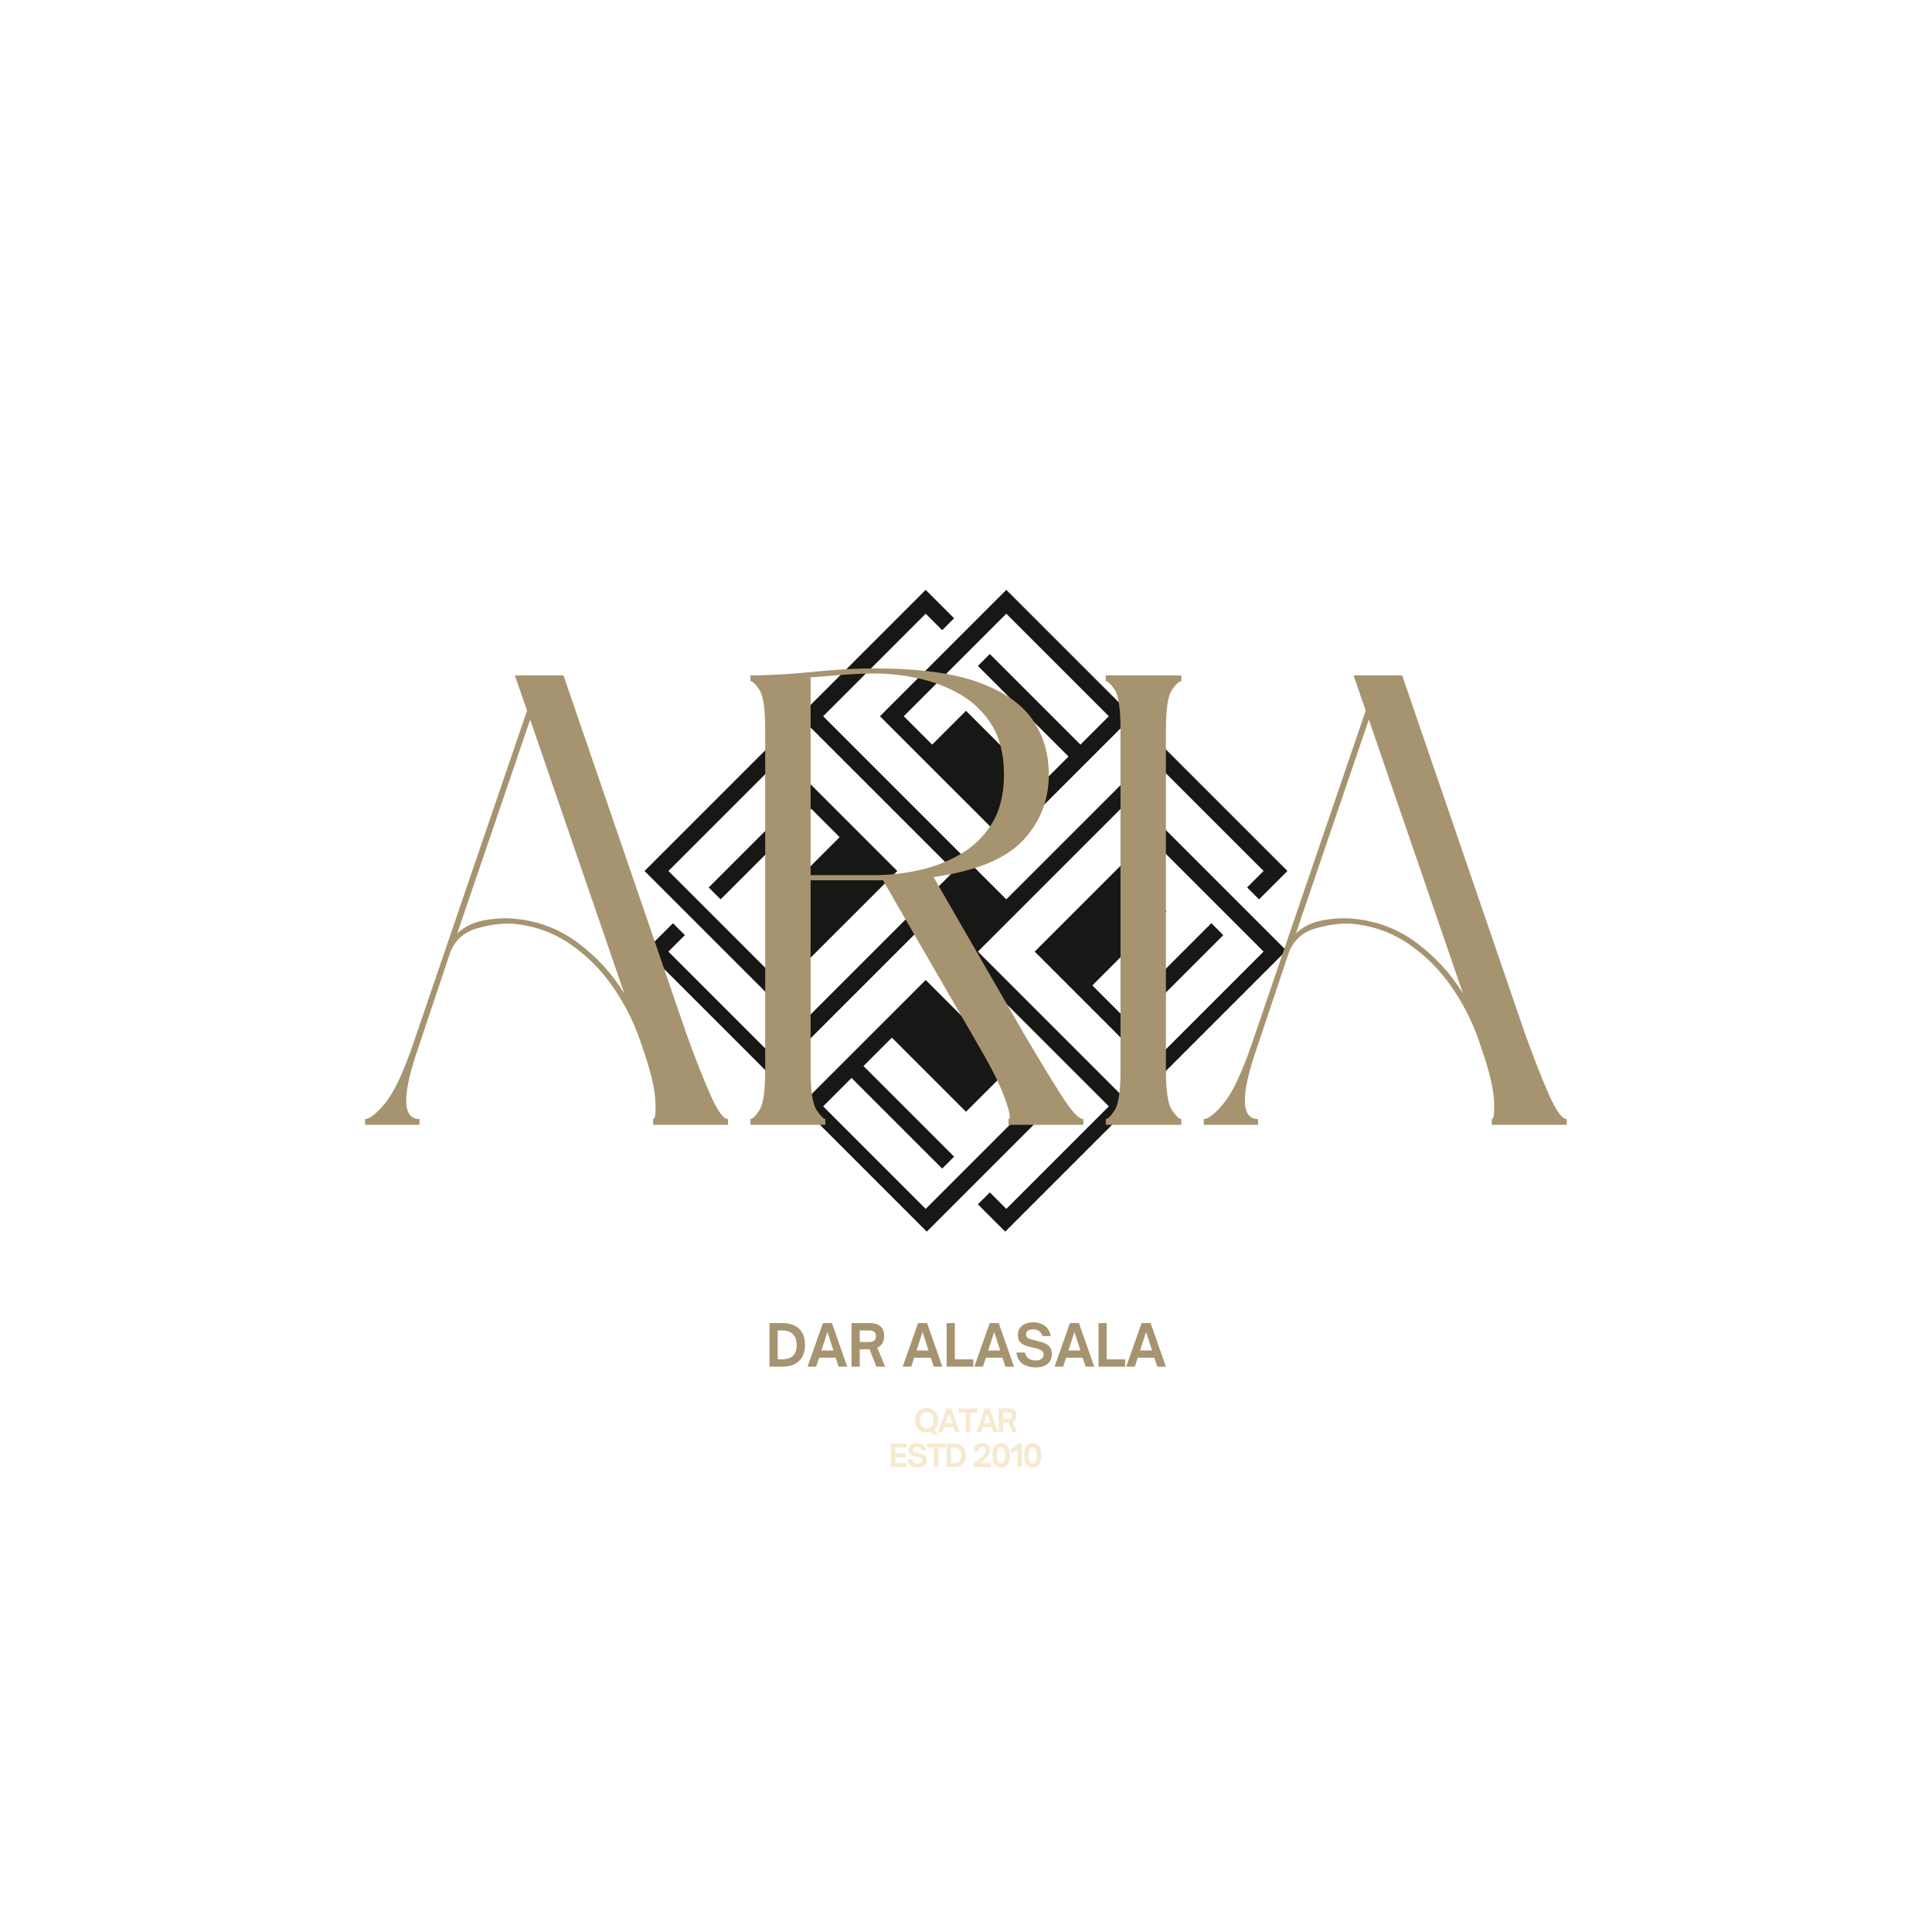
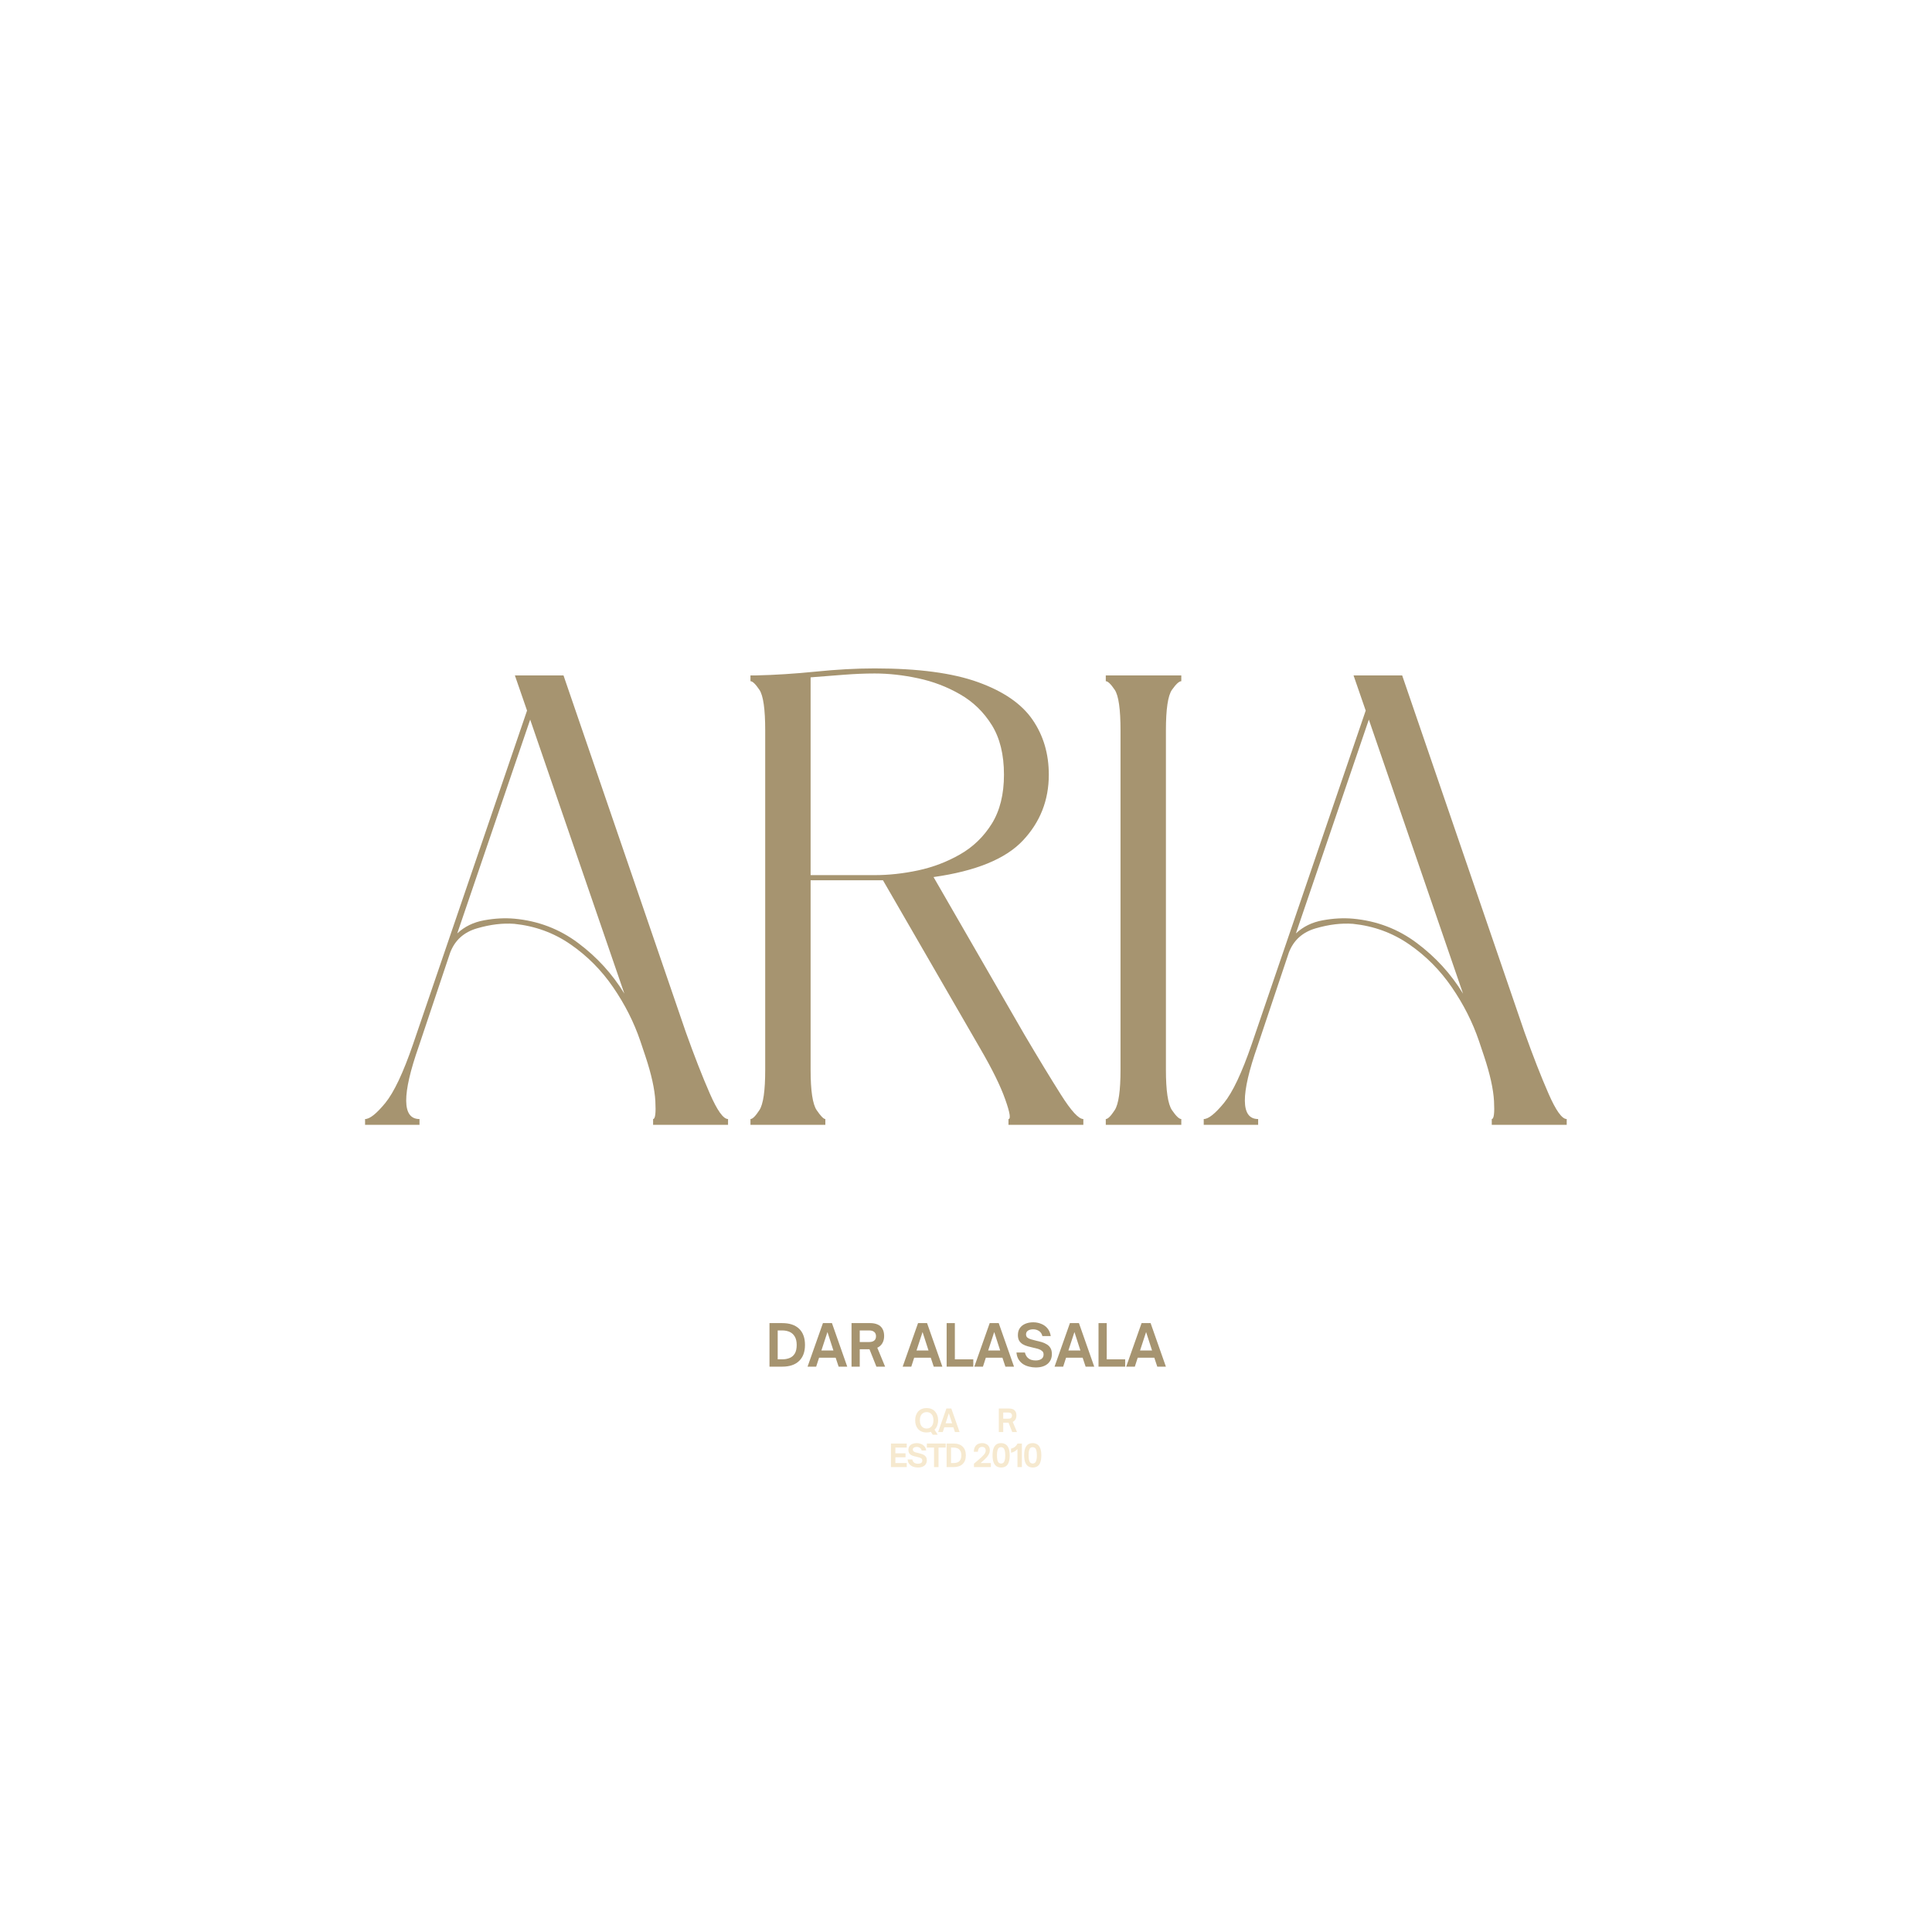
<svg xmlns="http://www.w3.org/2000/svg" width="500" viewBox="0 0 375 375" height="500" preserveAspectRatio="xMidYMid meet">
  <defs>
    <g />
    <clipPath id="21db8e6882">
      <path d="M 125 114 L 250 114 L 250 240 L 125 240 Z M 125 114 " clip-rule="nonzero" />
    </clipPath>
    <clipPath id="477883c82c">
-       <path d="M 187.5 106.668 L 257.504 176.672 L 187.5 246.676 L 117.496 176.672 Z M 187.5 106.668 " clip-rule="nonzero" />
-     </clipPath>
+       </clipPath>
    <clipPath id="f52e764428">
-       <path d="M 187.5 106.668 L 257.504 176.672 L 187.5 246.676 L 117.496 176.672 Z M 187.5 106.668 " clip-rule="nonzero" />
-     </clipPath>
+       </clipPath>
    <clipPath id="e8a95c55b8">
      <rect x="0" width="241" y="0" height="125" />
    </clipPath>
    <clipPath id="37ca16ed25">
      <path d="M 0.121 2 L 6 2 L 6 8 L 0.121 8 Z M 0.121 2 " clip-rule="nonzero" />
    </clipPath>
    <clipPath id="9dd63d81c0">
      <rect x="0" width="22" y="0" height="9" />
    </clipPath>
    <clipPath id="5326d89dd9">
      <path d="M 0.078 2 L 4 2 L 4 7 L 0.078 7 Z M 0.078 2 " clip-rule="nonzero" />
    </clipPath>
    <clipPath id="dc7bf4bc3b">
      <path d="M 26 2 L 30.801 2 L 30.801 7 L 26 7 Z M 26 2 " clip-rule="nonzero" />
    </clipPath>
    <clipPath id="93a45b8d87">
      <rect x="0" width="31" y="0" height="9" />
    </clipPath>
  </defs>
  <g clip-path="url(#21db8e6882)">
    <g clip-path="url(#477883c82c)">
      <g clip-path="url(#f52e764428)">
        <path fill="#171716" d="M 187.5 137.965 L 180.934 144.531 L 175.422 139.02 C 182.055 132.383 188.691 125.75 195.324 119.117 L 215.223 139.02 L 209.711 144.531 L 192.125 126.941 L 189.812 129.258 L 207.398 146.844 L 201.887 152.355 Z M 159.773 139.02 L 179.676 119.117 L 182.875 122.316 L 185.188 120.004 L 179.676 114.492 L 155.148 139.02 L 185.188 169.055 C 173.336 180.906 161.488 192.754 149.637 204.605 L 129.734 184.707 L 132.934 181.508 L 130.621 179.195 L 125.109 184.707 L 149.637 209.234 L 179.676 179.195 C 191.527 191.043 203.375 202.895 215.227 214.742 L 195.324 234.645 L 192.125 231.445 L 189.812 233.758 L 195.324 239.27 L 219.852 214.746 L 189.812 184.707 C 201.66 172.855 213.512 161.008 225.359 149.156 L 245.262 169.055 L 242.062 172.254 L 244.379 174.566 L 249.891 169.055 L 225.363 144.531 L 195.324 174.566 C 183.473 162.719 171.625 150.867 159.773 139.02 Z M 187.5 215.797 L 194.066 209.23 L 199.578 214.742 C 192.941 221.375 186.309 228.008 179.676 234.645 L 159.773 214.742 L 165.285 209.23 L 182.875 226.816 L 185.188 224.504 L 167.602 206.918 L 173.113 201.406 L 187.5 215.793 Z M 179.676 190.219 L 155.148 214.742 L 179.676 239.27 C 187.852 231.094 196.027 222.918 204.203 214.742 L 179.676 190.215 Z M 148.582 176.879 L 155.148 183.445 L 149.637 188.957 C 143.004 182.324 136.371 175.691 129.738 169.055 L 149.637 149.156 L 155.148 154.668 L 137.562 172.254 L 139.875 174.566 L 157.461 156.98 L 162.973 162.492 L 148.586 176.883 Z M 157.461 185.758 L 174.164 169.059 L 149.637 144.531 L 125.109 169.055 L 130.312 174.258 L 132.934 176.883 L 135.25 179.195 L 137.445 181.395 L 149.637 193.582 Z M 226.414 176.879 L 219.848 170.316 L 225.359 164.805 C 231.996 171.438 238.629 178.07 245.262 184.703 L 225.359 204.605 L 219.848 199.094 L 237.438 181.504 L 235.125 179.191 L 217.535 196.781 L 212.023 191.27 Z M 200.836 184.707 L 225.363 209.234 L 249.891 184.707 C 241.715 176.531 233.535 168.355 225.359 160.18 Z M 195.324 163.547 L 219.852 139.02 L 195.324 114.492 C 187.148 122.668 178.973 130.844 170.797 139.02 L 195.324 163.543 Z M 195.324 163.547 " fill-opacity="1" fill-rule="evenodd" />
      </g>
    </g>
  </g>
  <g transform="matrix(1, 0, 0, 1, 66, 125)">
    <g clip-path="url(#e8a95c55b8)">
      <g fill="#a69470" fill-opacity="1">
        <g transform="translate(1.126, 93.331)">
          <g>
            <path d="M 58.156 -13.297 L 57.156 -16.281 C 55.914 -19.926 54.156 -23.406 51.875 -26.719 C 49.602 -30.031 46.848 -32.801 43.609 -35.031 C 40.379 -37.27 36.738 -38.598 32.688 -39.016 C 30.445 -39.18 28.039 -38.891 25.469 -38.141 C 22.906 -37.398 21.164 -35.828 20.25 -33.422 L 14.172 -15.281 C 10.859 -5.844 10.898 -1.125 14.297 -1.125 L 14.297 0 L 3.734 0 L 3.734 -1.125 C 4.641 -1.125 5.941 -2.156 7.641 -4.219 C 9.336 -6.289 11.141 -10.102 13.047 -15.656 L 35.172 -80.406 L 32.812 -87.234 L 42.25 -87.234 L 65.984 -18.016 C 67.641 -13.379 69.191 -9.406 70.641 -6.094 C 72.086 -2.781 73.27 -1.125 74.188 -1.125 L 74.188 0 L 59.641 0 L 59.641 -1.125 C 60.055 -1.125 60.203 -2.281 60.078 -4.594 C 59.953 -6.914 59.312 -9.816 58.156 -13.297 Z M 35.781 -78.656 L 21.625 -37.156 C 23.031 -38.477 24.77 -39.328 26.844 -39.703 C 28.914 -40.078 30.863 -40.18 32.688 -40.016 C 37.32 -39.598 41.461 -38.02 45.109 -35.281 C 48.754 -32.551 51.738 -29.281 54.062 -25.469 Z M 35.781 -78.656 " />
          </g>
        </g>
      </g>
      <g fill="#a69470" fill-opacity="1">
        <g transform="translate(75.932, 93.331)">
          <g>
            <path d="M 39.266 -48.094 L 56.906 -17.516 C 59.645 -12.879 62.008 -8.988 64 -5.844 C 65.988 -2.695 67.438 -1.125 68.344 -1.125 L 68.344 0 L 53.812 0 L 53.812 -1.125 C 54.301 -1.125 54.086 -2.406 53.172 -4.969 C 52.266 -7.539 50.656 -10.812 48.344 -14.781 L 29.453 -47.469 L 15.406 -47.469 L 15.406 -10.688 C 15.406 -6.625 15.797 -4.016 16.578 -2.859 C 17.367 -1.703 17.93 -1.125 18.266 -1.125 L 18.266 0 L 3.734 0 L 3.734 -1.125 C 4.141 -1.125 4.719 -1.703 5.469 -2.859 C 6.219 -4.016 6.594 -6.625 6.594 -10.688 L 6.594 -76.547 C 6.594 -80.691 6.219 -83.32 5.469 -84.438 C 4.719 -85.551 4.141 -86.109 3.734 -86.109 L 3.734 -87.234 L 4.844 -87.234 C 8.488 -87.316 12.336 -87.562 16.391 -87.969 C 20.453 -88.383 24.266 -88.594 27.828 -88.594 C 36.285 -88.594 42.977 -87.703 47.906 -85.922 C 52.832 -84.148 56.352 -81.727 58.469 -78.656 C 60.582 -75.594 61.641 -72.031 61.641 -67.969 C 61.641 -63 59.957 -58.734 56.594 -55.172 C 53.238 -51.609 47.461 -49.25 39.266 -48.094 Z M 15.406 -86.859 L 15.406 -48.469 L 27.828 -48.469 C 30.566 -48.469 33.383 -48.773 36.281 -49.391 C 39.188 -50.016 41.898 -51.051 44.422 -52.5 C 46.953 -53.945 49.004 -55.93 50.578 -58.453 C 52.148 -60.984 52.938 -64.156 52.938 -67.969 C 52.938 -71.863 52.148 -75.07 50.578 -77.594 C 49.004 -80.125 46.953 -82.113 44.422 -83.562 C 41.898 -85.02 39.188 -86.055 36.281 -86.672 C 33.383 -87.297 30.566 -87.609 27.828 -87.609 C 25.93 -87.609 23.926 -87.523 21.812 -87.359 C 19.695 -87.191 17.562 -87.023 15.406 -86.859 Z M 15.406 -86.859 " />
          </g>
        </g>
      </g>
      <g fill="#a69470" fill-opacity="1">
        <g transform="translate(144.898, 93.331)">
          <g>
            <path d="M 18.391 -87.234 L 18.391 -86.109 C 17.973 -86.109 17.367 -85.551 16.578 -84.438 C 15.797 -83.32 15.406 -80.691 15.406 -76.547 L 15.406 -10.688 C 15.406 -6.625 15.797 -4.016 16.578 -2.859 C 17.367 -1.703 17.973 -1.125 18.391 -1.125 L 18.391 0 L 3.734 0 L 3.734 -1.125 C 4.141 -1.125 4.719 -1.703 5.469 -2.859 C 6.219 -4.016 6.594 -6.625 6.594 -10.688 L 6.594 -76.547 C 6.594 -80.691 6.219 -83.32 5.469 -84.438 C 4.719 -85.551 4.141 -86.109 3.734 -86.109 L 3.734 -87.234 Z M 18.391 -87.234 " />
          </g>
        </g>
      </g>
      <g fill="#a69470" fill-opacity="1">
        <g transform="translate(163.91, 93.331)">
          <g>
            <path d="M 58.156 -13.297 L 57.156 -16.281 C 55.914 -19.926 54.156 -23.406 51.875 -26.719 C 49.602 -30.031 46.848 -32.801 43.609 -35.031 C 40.379 -37.27 36.738 -38.598 32.688 -39.016 C 30.445 -39.18 28.039 -38.891 25.469 -38.141 C 22.906 -37.398 21.164 -35.828 20.25 -33.422 L 14.172 -15.281 C 10.859 -5.844 10.898 -1.125 14.297 -1.125 L 14.297 0 L 3.734 0 L 3.734 -1.125 C 4.641 -1.125 5.941 -2.156 7.641 -4.219 C 9.336 -6.289 11.141 -10.102 13.047 -15.656 L 35.172 -80.406 L 32.812 -87.234 L 42.25 -87.234 L 65.984 -18.016 C 67.641 -13.379 69.191 -9.406 70.641 -6.094 C 72.086 -2.781 73.27 -1.125 74.188 -1.125 L 74.188 0 L 59.641 0 L 59.641 -1.125 C 60.055 -1.125 60.203 -2.281 60.078 -4.594 C 59.953 -6.914 59.312 -9.816 58.156 -13.297 Z M 35.781 -78.656 L 21.625 -37.156 C 23.031 -38.477 24.77 -39.328 26.844 -39.703 C 28.914 -40.078 30.863 -40.18 32.688 -40.016 C 37.32 -39.598 41.461 -38.02 45.109 -35.281 C 48.754 -32.551 51.738 -29.281 54.062 -25.469 Z M 35.781 -78.656 " />
          </g>
        </g>
      </g>
    </g>
  </g>
  <g transform="matrix(1, 0, 0, 1, 177, 271)">
    <g clip-path="url(#9dd63d81c0)">
      <g clip-path="url(#37ca16ed25)">
        <g fill="#f6e9cf" fill-opacity="1">
          <g transform="translate(0.403, 6.964)">
            <g>
              <path d="M 4.688 -2.297 C 4.688 -1.941 4.629 -1.602 4.516 -1.281 C 4.398 -0.957 4.223 -0.688 3.984 -0.469 L 4.609 0.516 L 3.641 0.516 L 3.281 -0.047 C 3.156 -0.004 3.023 0.023 2.891 0.047 C 2.754 0.066 2.609 0.078 2.453 0.078 C 2.078 0.078 1.75 0.016 1.469 -0.109 C 1.188 -0.234 0.953 -0.406 0.766 -0.625 C 0.586 -0.844 0.453 -1.094 0.359 -1.375 C 0.273 -1.664 0.234 -1.973 0.234 -2.297 C 0.234 -2.609 0.273 -2.906 0.359 -3.188 C 0.453 -3.477 0.586 -3.734 0.766 -3.953 C 0.953 -4.172 1.188 -4.344 1.469 -4.469 C 1.75 -4.594 2.078 -4.656 2.453 -4.656 C 2.836 -4.656 3.164 -4.594 3.438 -4.469 C 3.719 -4.344 3.945 -4.172 4.125 -3.953 C 4.312 -3.734 4.453 -3.477 4.547 -3.188 C 4.641 -2.906 4.688 -2.609 4.688 -2.297 Z M 1.141 -2.297 C 1.141 -1.973 1.191 -1.691 1.297 -1.453 C 1.398 -1.211 1.551 -1.023 1.75 -0.891 C 1.945 -0.754 2.18 -0.688 2.453 -0.688 C 2.734 -0.688 2.973 -0.754 3.172 -0.891 C 3.367 -1.023 3.52 -1.211 3.625 -1.453 C 3.727 -1.691 3.781 -1.973 3.781 -2.297 C 3.781 -2.609 3.727 -2.883 3.625 -3.125 C 3.52 -3.363 3.367 -3.547 3.172 -3.672 C 2.973 -3.805 2.734 -3.875 2.453 -3.875 C 2.18 -3.875 1.945 -3.805 1.75 -3.672 C 1.551 -3.547 1.398 -3.363 1.297 -3.125 C 1.191 -2.883 1.141 -2.609 1.141 -2.297 Z M 1.141 -2.297 " />
            </g>
          </g>
        </g>
      </g>
      <g fill="#f6e9cf" fill-opacity="1">
        <g transform="translate(5.041, 6.964)">
          <g>
            <path d="M 0.953 0 L 0.047 0 L 1.656 -4.578 L 2.609 -4.578 L 4.219 0 L 3.312 0 L 3 -0.938 L 1.25 -0.938 Z M 2.125 -3.641 L 1.5 -1.703 L 2.766 -1.703 Z M 2.125 -3.641 " />
          </g>
        </g>
      </g>
      <g fill="#f6e9cf" fill-opacity="1">
        <g transform="translate(9.007, 6.964)">
          <g>
-             <path d="M 2.328 0 L 1.453 0 L 1.453 -3.797 L 0.062 -3.797 L 0.062 -4.578 L 3.719 -4.578 L 3.719 -3.797 L 2.328 -3.797 Z M 2.328 0 " />
-           </g>
+             </g>
        </g>
      </g>
      <g fill="#f6e9cf" fill-opacity="1">
        <g transform="translate(12.493, 6.964)">
          <g>
-             <path d="M 0.953 0 L 0.047 0 L 1.656 -4.578 L 2.609 -4.578 L 4.219 0 L 3.312 0 L 3 -0.938 L 1.25 -0.938 Z M 2.125 -3.641 L 1.5 -1.703 L 2.766 -1.703 Z M 2.125 -3.641 " />
-           </g>
+             </g>
        </g>
      </g>
      <g fill="#f6e9cf" fill-opacity="1">
        <g transform="translate(16.459, 6.964)">
          <g>
            <path d="M 3.109 -1.984 L 3.938 0 L 3.016 0 L 2.297 -1.828 L 1.266 -1.828 L 1.266 0 L 0.406 0 L 0.406 -4.578 L 2.375 -4.578 C 2.664 -4.578 2.922 -4.531 3.141 -4.438 C 3.359 -4.344 3.523 -4.195 3.641 -4 C 3.766 -3.801 3.828 -3.547 3.828 -3.234 C 3.828 -2.93 3.766 -2.672 3.641 -2.453 C 3.516 -2.242 3.336 -2.086 3.109 -1.984 Z M 2.266 -3.797 L 1.266 -3.797 L 1.266 -2.594 L 2.266 -2.594 C 2.492 -2.594 2.664 -2.641 2.781 -2.734 C 2.906 -2.836 2.969 -2.992 2.969 -3.203 C 2.969 -3.391 2.906 -3.535 2.781 -3.641 C 2.664 -3.742 2.492 -3.797 2.266 -3.797 Z M 2.266 -3.797 " />
          </g>
        </g>
      </g>
    </g>
  </g>
  <g transform="matrix(1, 0, 0, 1, 172, 278)">
    <g clip-path="url(#93a45b8d87)">
      <g clip-path="url(#5326d89dd9)">
        <g fill="#f6e9cf" fill-opacity="1">
          <g transform="translate(0.528, 6.764)">
            <g>
              <path d="M 3.469 0 L 0.406 0 L 0.406 -4.578 L 3.469 -4.578 L 3.469 -3.797 L 1.266 -3.797 L 1.266 -2.672 L 3.234 -2.672 L 3.234 -1.906 L 1.266 -1.906 L 1.266 -0.781 L 3.469 -0.781 Z M 3.469 0 " />
            </g>
          </g>
        </g>
      </g>
      <g fill="#f6e9cf" fill-opacity="1">
        <g transform="translate(3.96, 6.764)">
          <g>
            <path d="M 2.219 0.078 C 2 0.078 1.773 0.051 1.547 0 C 1.328 -0.051 1.117 -0.133 0.922 -0.25 C 0.734 -0.375 0.57 -0.535 0.438 -0.734 C 0.312 -0.941 0.234 -1.191 0.203 -1.484 L 1.109 -1.484 C 1.16 -1.266 1.242 -1.094 1.359 -0.969 C 1.473 -0.852 1.602 -0.77 1.75 -0.719 C 1.906 -0.676 2.066 -0.656 2.234 -0.656 C 2.473 -0.656 2.672 -0.703 2.828 -0.797 C 2.984 -0.898 3.062 -1.062 3.062 -1.281 C 3.062 -1.445 3.008 -1.57 2.906 -1.656 C 2.801 -1.738 2.664 -1.805 2.5 -1.859 C 2.332 -1.91 2.156 -1.957 1.969 -2 C 1.781 -2.039 1.586 -2.086 1.391 -2.141 C 1.203 -2.191 1.031 -2.266 0.875 -2.359 C 0.719 -2.453 0.594 -2.57 0.5 -2.719 C 0.406 -2.875 0.359 -3.07 0.359 -3.312 C 0.359 -3.613 0.426 -3.863 0.562 -4.062 C 0.707 -4.258 0.898 -4.406 1.141 -4.5 C 1.391 -4.602 1.672 -4.656 1.984 -4.656 C 2.273 -4.656 2.551 -4.602 2.812 -4.5 C 3.07 -4.395 3.289 -4.238 3.469 -4.031 C 3.656 -3.82 3.77 -3.551 3.812 -3.219 L 2.938 -3.219 C 2.875 -3.457 2.754 -3.633 2.578 -3.75 C 2.398 -3.863 2.195 -3.922 1.969 -3.922 C 1.75 -3.922 1.566 -3.875 1.422 -3.781 C 1.285 -3.695 1.219 -3.566 1.219 -3.391 C 1.219 -3.254 1.266 -3.145 1.359 -3.062 C 1.461 -2.977 1.594 -2.91 1.75 -2.859 C 1.906 -2.816 2.078 -2.773 2.266 -2.734 C 2.461 -2.691 2.656 -2.641 2.844 -2.578 C 3.039 -2.523 3.223 -2.445 3.391 -2.344 C 3.555 -2.25 3.688 -2.117 3.781 -1.953 C 3.883 -1.797 3.938 -1.586 3.938 -1.328 C 3.938 -0.891 3.785 -0.547 3.484 -0.297 C 3.18 -0.047 2.758 0.078 2.219 0.078 Z M 2.219 0.078 " />
          </g>
        </g>
      </g>
      <g fill="#f6e9cf" fill-opacity="1">
        <g transform="translate(7.842, 6.764)">
          <g>
            <path d="M 2.328 0 L 1.453 0 L 1.453 -3.797 L 0.062 -3.797 L 0.062 -4.578 L 3.719 -4.578 L 3.719 -3.797 L 2.328 -3.797 Z M 2.328 0 " />
          </g>
        </g>
      </g>
      <g fill="#f6e9cf" fill-opacity="1">
        <g transform="translate(11.328, 6.764)">
          <g>
            <path d="M 1.734 0 L 0.406 0 L 0.406 -4.578 L 1.734 -4.578 C 2.516 -4.578 3.109 -4.379 3.516 -3.984 C 3.93 -3.586 4.141 -3.02 4.141 -2.281 C 4.141 -1.551 3.93 -0.988 3.516 -0.594 C 3.098 -0.195 2.504 0 1.734 0 Z M 1.266 -3.797 L 1.266 -0.781 L 1.734 -0.781 C 2.035 -0.781 2.301 -0.828 2.531 -0.922 C 2.758 -1.016 2.938 -1.172 3.062 -1.391 C 3.195 -1.609 3.266 -1.906 3.266 -2.281 C 3.266 -2.633 3.203 -2.922 3.078 -3.141 C 2.953 -3.367 2.773 -3.535 2.547 -3.641 C 2.316 -3.742 2.047 -3.797 1.734 -3.797 Z M 1.266 -3.797 " />
          </g>
        </g>
      </g>
      <g fill="#f6e9cf" fill-opacity="1">
        <g transform="translate(15.402, 6.764)">
          <g />
        </g>
      </g>
      <g fill="#f6e9cf" fill-opacity="1">
        <g transform="translate(16.716, 6.764)">
          <g>
            <path d="M 3.609 0 L 0.328 0 L 0.328 -0.656 L 1.766 -1.906 C 2.035 -2.156 2.242 -2.379 2.391 -2.578 C 2.535 -2.785 2.609 -3 2.609 -3.219 C 2.609 -3.426 2.551 -3.594 2.438 -3.719 C 2.332 -3.852 2.156 -3.922 1.906 -3.922 C 1.664 -3.922 1.473 -3.844 1.328 -3.688 C 1.191 -3.539 1.113 -3.301 1.094 -2.969 L 0.297 -2.969 C 0.316 -3.508 0.461 -3.926 0.734 -4.219 C 1.016 -4.508 1.41 -4.656 1.922 -4.656 C 2.211 -4.656 2.469 -4.598 2.688 -4.484 C 2.914 -4.379 3.094 -4.223 3.219 -4.016 C 3.344 -3.816 3.406 -3.578 3.406 -3.297 C 3.406 -3.023 3.348 -2.773 3.234 -2.547 C 3.117 -2.316 2.977 -2.102 2.812 -1.906 C 2.645 -1.719 2.477 -1.551 2.312 -1.406 L 1.609 -0.781 L 3.609 -0.781 Z M 3.609 0 " />
          </g>
        </g>
      </g>
      <g fill="#f6e9cf" fill-opacity="1">
        <g transform="translate(20.31, 6.764)">
          <g>
            <path d="M 2.016 0.078 C 1.672 0.078 1.375 0 1.125 -0.156 C 0.875 -0.32 0.68 -0.578 0.547 -0.922 C 0.41 -1.273 0.344 -1.734 0.344 -2.297 C 0.344 -2.859 0.41 -3.312 0.547 -3.656 C 0.68 -4.008 0.867 -4.266 1.109 -4.422 C 1.359 -4.578 1.656 -4.656 2 -4.656 C 2.344 -4.656 2.641 -4.57 2.891 -4.406 C 3.141 -4.25 3.332 -3.992 3.469 -3.641 C 3.602 -3.297 3.672 -2.844 3.672 -2.281 C 3.672 -1.719 3.602 -1.258 3.469 -0.906 C 3.344 -0.562 3.156 -0.312 2.906 -0.156 C 2.656 0 2.359 0.078 2.016 0.078 Z M 2 -0.688 C 2.164 -0.688 2.305 -0.734 2.422 -0.828 C 2.547 -0.922 2.641 -1.082 2.703 -1.312 C 2.773 -1.551 2.812 -1.875 2.812 -2.281 C 2.812 -2.695 2.773 -3.02 2.703 -3.25 C 2.641 -3.477 2.547 -3.641 2.422 -3.734 C 2.297 -3.828 2.148 -3.875 1.984 -3.875 C 1.828 -3.875 1.688 -3.828 1.562 -3.734 C 1.445 -3.641 1.359 -3.477 1.297 -3.25 C 1.234 -3.02 1.203 -2.703 1.203 -2.297 C 1.203 -1.879 1.234 -1.551 1.297 -1.312 C 1.367 -1.082 1.461 -0.922 1.578 -0.828 C 1.703 -0.734 1.844 -0.688 2 -0.688 Z M 2 -0.688 " />
          </g>
        </g>
      </g>
      <g fill="#f6e9cf" fill-opacity="1">
        <g transform="translate(24.036, 6.764)">
          <g>
            <path d="M 2.312 0 L 1.453 0 L 1.453 -3.516 C 1.305 -3.336 1.125 -3.18 0.906 -3.047 C 0.695 -2.922 0.461 -2.836 0.203 -2.797 L 0.203 -3.594 C 0.504 -3.656 0.766 -3.773 0.984 -3.953 C 1.203 -4.141 1.363 -4.348 1.469 -4.578 L 2.312 -4.578 Z M 2.312 0 " />
          </g>
        </g>
      </g>
      <g clip-path="url(#dc7bf4bc3b)">
        <g fill="#f6e9cf" fill-opacity="1">
          <g transform="translate(26.448, 6.764)">
            <g>
              <path d="M 2.016 0.078 C 1.672 0.078 1.375 0 1.125 -0.156 C 0.875 -0.32 0.68 -0.578 0.547 -0.922 C 0.41 -1.273 0.344 -1.734 0.344 -2.297 C 0.344 -2.859 0.41 -3.312 0.547 -3.656 C 0.68 -4.008 0.867 -4.266 1.109 -4.422 C 1.359 -4.578 1.656 -4.656 2 -4.656 C 2.344 -4.656 2.641 -4.57 2.891 -4.406 C 3.141 -4.25 3.332 -3.992 3.469 -3.641 C 3.602 -3.297 3.672 -2.844 3.672 -2.281 C 3.672 -1.719 3.602 -1.258 3.469 -0.906 C 3.344 -0.562 3.156 -0.312 2.906 -0.156 C 2.656 0 2.359 0.078 2.016 0.078 Z M 2 -0.688 C 2.164 -0.688 2.305 -0.734 2.422 -0.828 C 2.547 -0.922 2.641 -1.082 2.703 -1.312 C 2.773 -1.551 2.812 -1.875 2.812 -2.281 C 2.812 -2.695 2.773 -3.02 2.703 -3.25 C 2.641 -3.477 2.547 -3.641 2.422 -3.734 C 2.297 -3.828 2.148 -3.875 1.984 -3.875 C 1.828 -3.875 1.688 -3.828 1.562 -3.734 C 1.445 -3.641 1.359 -3.477 1.297 -3.25 C 1.234 -3.02 1.203 -2.703 1.203 -2.297 C 1.203 -1.879 1.234 -1.551 1.297 -1.312 C 1.367 -1.082 1.461 -0.922 1.578 -0.828 C 1.703 -0.734 1.844 -0.688 2 -0.688 Z M 2 -0.688 " />
            </g>
          </g>
        </g>
      </g>
    </g>
  </g>
  <g fill="#a69470" fill-opacity="1">
    <g transform="translate(148.607, 265.267)">
      <g>
        <path d="M 3.219 0 L 0.75 0 L 0.75 -8.453 L 3.219 -8.453 C 4.645 -8.453 5.738 -8.086 6.5 -7.359 C 7.258 -6.629 7.641 -5.582 7.641 -4.219 C 7.641 -2.863 7.254 -1.82 6.484 -1.094 C 5.723 -0.363 4.633 0 3.219 0 Z M 2.344 -7.031 L 2.344 -1.422 L 3.188 -1.422 C 3.75 -1.422 4.242 -1.508 4.672 -1.688 C 5.098 -1.863 5.43 -2.156 5.672 -2.562 C 5.91 -2.969 6.031 -3.52 6.031 -4.219 C 6.031 -4.875 5.91 -5.406 5.672 -5.812 C 5.441 -6.227 5.113 -6.535 4.688 -6.734 C 4.258 -6.93 3.766 -7.031 3.203 -7.031 Z M 2.344 -7.031 " />
      </g>
    </g>
  </g>
  <g fill="#a69470" fill-opacity="1">
    <g transform="translate(156.669, 265.267)">
      <g>
        <path d="M 1.75 0 L 0.078 0 L 3.062 -8.453 L 4.812 -8.453 L 7.781 0 L 6.109 0 L 5.531 -1.734 L 2.312 -1.734 Z M 3.938 -6.719 L 2.766 -3.141 L 5.094 -3.141 Z M 3.938 -6.719 " />
      </g>
    </g>
  </g>
  <g fill="#a69470" fill-opacity="1">
    <g transform="translate(164.532, 265.267)">
      <g>
        <path d="M 5.75 -3.672 L 7.266 0 L 5.578 0 L 4.234 -3.375 L 2.344 -3.375 L 2.344 0 L 0.75 0 L 0.75 -8.453 L 4.391 -8.453 C 4.93 -8.453 5.398 -8.363 5.797 -8.188 C 6.203 -8.02 6.516 -7.75 6.734 -7.375 C 6.961 -7.008 7.078 -6.535 7.078 -5.953 C 7.078 -5.398 6.957 -4.926 6.719 -4.531 C 6.488 -4.145 6.164 -3.859 5.75 -3.672 Z M 4.172 -7.031 L 2.344 -7.031 L 2.344 -4.781 L 4.172 -4.781 C 4.598 -4.781 4.926 -4.875 5.156 -5.062 C 5.383 -5.25 5.5 -5.531 5.5 -5.906 C 5.5 -6.27 5.383 -6.547 5.156 -6.734 C 4.926 -6.93 4.598 -7.031 4.172 -7.031 Z M 4.172 -7.031 " />
      </g>
    </g>
  </g>
  <g fill="#a69470" fill-opacity="1">
    <g transform="translate(172.162, 265.267)">
      <g />
    </g>
  </g>
  <g fill="#a69470" fill-opacity="1">
    <g transform="translate(175.13, 265.267)">
      <g>
        <path d="M 1.75 0 L 0.078 0 L 3.062 -8.453 L 4.812 -8.453 L 7.781 0 L 6.109 0 L 5.531 -1.734 L 2.312 -1.734 Z M 3.938 -6.719 L 2.766 -3.141 L 5.094 -3.141 Z M 3.938 -6.719 " />
      </g>
    </g>
  </g>
  <g fill="#a69470" fill-opacity="1">
    <g transform="translate(182.993, 265.267)">
      <g>
        <path d="M 5.922 0 L 0.75 0 L 0.75 -8.453 L 2.344 -8.453 L 2.344 -1.422 L 5.922 -1.422 Z M 5.922 0 " />
      </g>
    </g>
  </g>
  <g fill="#a69470" fill-opacity="1">
    <g transform="translate(189.039, 265.267)">
      <g>
        <path d="M 1.75 0 L 0.078 0 L 3.062 -8.453 L 4.812 -8.453 L 7.781 0 L 6.109 0 L 5.531 -1.734 L 2.312 -1.734 Z M 3.938 -6.719 L 2.766 -3.141 L 5.094 -3.141 Z M 3.938 -6.719 " />
      </g>
    </g>
  </g>
  <g fill="#a69470" fill-opacity="1">
    <g transform="translate(196.902, 265.267)">
      <g>
        <path d="M 4.109 0.156 C 3.703 0.156 3.289 0.102 2.875 0 C 2.457 -0.094 2.07 -0.25 1.719 -0.469 C 1.363 -0.695 1.066 -0.992 0.828 -1.359 C 0.586 -1.734 0.441 -2.195 0.391 -2.75 L 2.031 -2.75 C 2.133 -2.352 2.289 -2.039 2.5 -1.812 C 2.719 -1.582 2.969 -1.422 3.25 -1.328 C 3.531 -1.242 3.82 -1.203 4.125 -1.203 C 4.562 -1.203 4.926 -1.297 5.219 -1.484 C 5.508 -1.672 5.656 -1.969 5.656 -2.375 C 5.656 -2.664 5.555 -2.891 5.359 -3.047 C 5.172 -3.211 4.926 -3.344 4.625 -3.438 C 4.32 -3.531 3.988 -3.613 3.625 -3.688 C 3.281 -3.77 2.93 -3.859 2.578 -3.953 C 2.234 -4.047 1.914 -4.176 1.625 -4.344 C 1.332 -4.52 1.098 -4.75 0.922 -5.031 C 0.754 -5.32 0.672 -5.688 0.672 -6.125 C 0.672 -6.676 0.801 -7.133 1.062 -7.5 C 1.32 -7.863 1.676 -8.141 2.125 -8.328 C 2.57 -8.516 3.082 -8.609 3.656 -8.609 C 4.195 -8.609 4.707 -8.508 5.188 -8.312 C 5.676 -8.125 6.082 -7.832 6.406 -7.438 C 6.738 -7.051 6.953 -6.551 7.047 -5.938 L 5.422 -5.938 C 5.316 -6.383 5.098 -6.711 4.766 -6.922 C 4.441 -7.141 4.062 -7.25 3.625 -7.25 C 3.227 -7.25 2.898 -7.164 2.641 -7 C 2.379 -6.832 2.25 -6.586 2.25 -6.266 C 2.25 -6.004 2.336 -5.797 2.516 -5.641 C 2.703 -5.492 2.941 -5.379 3.234 -5.297 C 3.523 -5.211 3.844 -5.129 4.188 -5.047 C 4.539 -4.973 4.895 -4.883 5.25 -4.781 C 5.613 -4.676 5.945 -4.531 6.25 -4.344 C 6.562 -4.164 6.805 -3.926 6.984 -3.625 C 7.172 -3.32 7.266 -2.93 7.266 -2.453 C 7.266 -1.648 6.988 -1.016 6.438 -0.547 C 5.883 -0.078 5.109 0.156 4.109 0.156 Z M 4.109 0.156 " />
      </g>
    </g>
  </g>
  <g fill="#a69470" fill-opacity="1">
    <g transform="translate(204.61, 265.267)">
      <g>
        <path d="M 1.75 0 L 0.078 0 L 3.062 -8.453 L 4.812 -8.453 L 7.781 0 L 6.109 0 L 5.531 -1.734 L 2.312 -1.734 Z M 3.938 -6.719 L 2.766 -3.141 L 5.094 -3.141 Z M 3.938 -6.719 " />
      </g>
    </g>
  </g>
  <g fill="#a69470" fill-opacity="1">
    <g transform="translate(212.472, 265.267)">
      <g>
        <path d="M 5.922 0 L 0.75 0 L 0.75 -8.453 L 2.344 -8.453 L 2.344 -1.422 L 5.922 -1.422 Z M 5.922 0 " />
      </g>
    </g>
  </g>
  <g fill="#a69470" fill-opacity="1">
    <g transform="translate(218.519, 265.267)">
      <g>
        <path d="M 1.75 0 L 0.078 0 L 3.062 -8.453 L 4.812 -8.453 L 7.781 0 L 6.109 0 L 5.531 -1.734 L 2.312 -1.734 Z M 3.938 -6.719 L 2.766 -3.141 L 5.094 -3.141 Z M 3.938 -6.719 " />
      </g>
    </g>
  </g>
</svg>